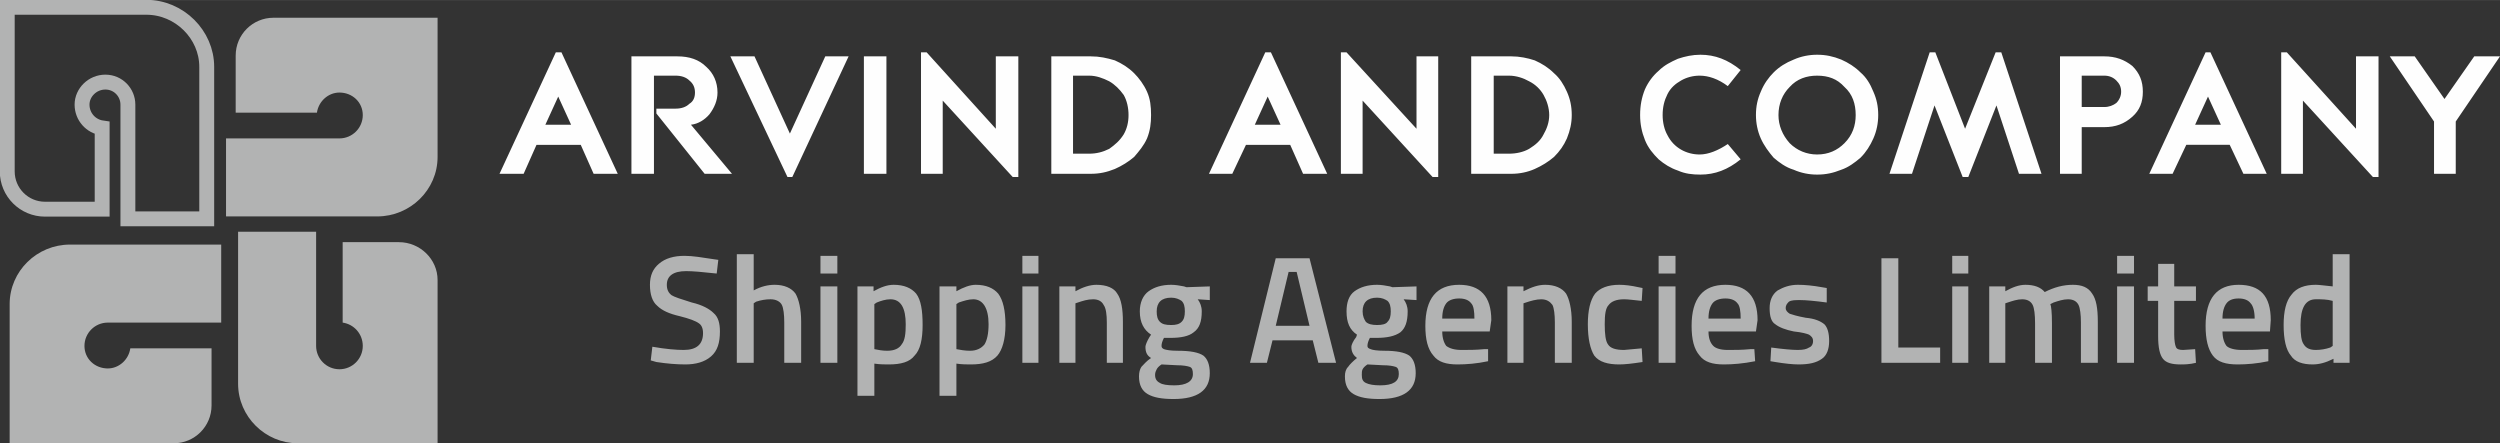
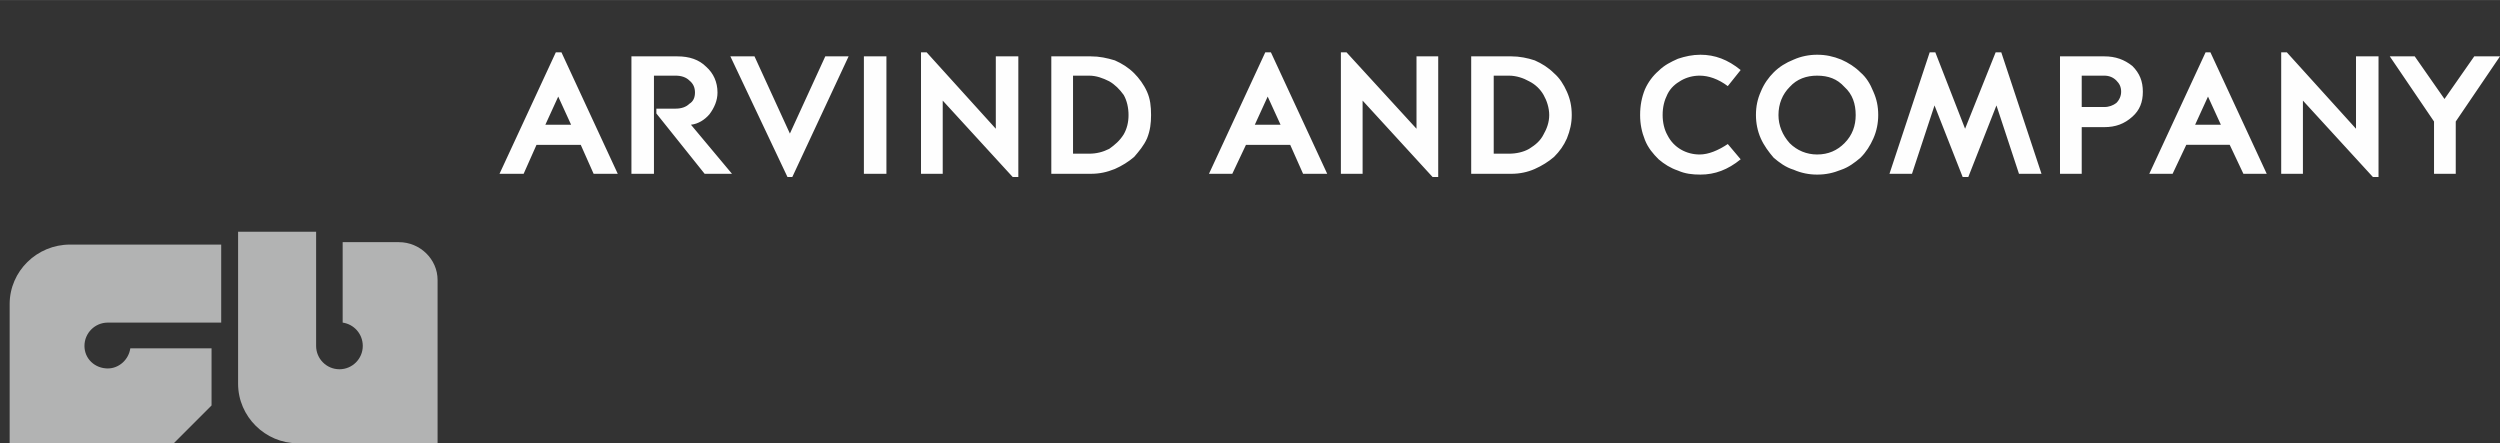
<svg xmlns="http://www.w3.org/2000/svg" xml:space="preserve" width="83.943mm" height="14.885mm" version="1.1" style="shape-rendering:geometricPrecision; text-rendering:geometricPrecision; image-rendering:optimizeQuality; fill-rule:evenodd; clip-rule:evenodd" viewBox="0 0 3108 551">
  <rect x="0" y="0" width="3108" height="551" fill="#333333" stroke="none" />
  <defs>
    <style type="text/css">
   
    .str0 {stroke:#B2B3B3;stroke-width:18.512}
    .fil1 {fill:none}
    .fil0 {fill:#B2B3B3}
    .fil2 {fill:#FEFEFE;fill-rule:nonzero}
    .fil3 {fill:#B2B3B3;fill-rule:nonzero}
   
  </style>
  </defs>
  <g id="Layer_x0020_1">
    <g id="_800643936">
      <g>
        <path class="fil0" d="M496 301l-70 0 0 100c14,2 25,14 25,29 0,16 -13,29 -29,29 -16,0 -29,-13 -29,-29 0,-1 0,-1 0,-2l0 -140 -97 0 0 189c0,41 34,74 74,74l174 0 0 -203c0,-26 -22,-47 -48,-47z" />
-         <path class="fil0" d="M293 69l0 71 101 0c2,-14 14,-25 28,-25 16,0 29,12 29,28 0,16 -13,29 -29,29 0,0 -1,0 -1,0l-140 0 0 97 188 0c41,0 75,-33 75,-74l0 -173 -204 0c-26,0 -47,21 -47,47z" />
-         <path class="fil0" d="M263 504l0 -71 -101 0c-2,14 -14,25 -28,25 -16,0 -29,-12 -29,-28 0,-16 13,-29 29,-29 0,0 1,0 1,0l140 0 0 -97 -188 0c-41,0 -75,33 -75,74l0 173 204 0c26,0 47,-21 47,-47z" />
-         <path class="fil1 str0" d="M56 260l71 0 0 -101c-14,-2 -25,-14 -25,-29 0,-15 13,-28 29,-28 16,0 28,13 28,28 0,1 0,2 0,2l0 140 98 0 0 -189c0,-40 -34,-74 -75,-74l-173 0 0 204c0,26 21,47 47,47z" />
+         <path class="fil0" d="M263 504l0 -71 -101 0c-2,14 -14,25 -28,25 -16,0 -29,-12 -29,-28 0,-16 13,-29 29,-29 0,0 1,0 1,0l140 0 0 -97 -188 0c-41,0 -75,33 -75,74l0 173 204 0z" />
      </g>
      <g>
        <path class="fil2" d="M621 216l70 -151 7 0 70 151 -30 0 -16 -36 -55 0 -16 36 -30 0zm57 -61l32 0 -16 -35 -16 35zm107 61l0 -146 57 0c15,0 27,4 36,13 9,8 14,19 14,32 0,10 -4,19 -10,27 -6,7 -14,12 -23,13l51 61 -34 0 -60 -75 0 -6 24 0c7,0 13,-2 17,-6 5,-3 7,-8 7,-14 0,-6 -2,-11 -7,-15 -4,-4 -10,-6 -17,-6l-27 0 0 122 -28 0zm123 -146l30 0 44 96 44 -96 29 0 -70 150 -6 0 -71 -150zm166 146l0 -146 28 0 0 146 -28 0zm71 0l0 -151 7 0 86 95 0 -90 28 0 0 150 -7 0 -87 -95 0 91 -27 0zm162 0l0 -146 49 0c11,0 20,2 30,5 9,4 17,9 24,16 6,6 12,14 16,23 4,9 5,18 5,29 0,10 -1,19 -5,29 -4,9 -10,16 -16,23 -7,6 -15,11 -24,15 -10,4 -19,6 -30,6l-49 0zm27 -25l20 0c9,0 17,-2 25,-6 7,-5 13,-10 18,-18 4,-7 6,-15 6,-24 0,-9 -2,-18 -6,-25 -5,-7 -11,-13 -18,-17 -8,-4 -16,-7 -25,-7l-20 0 0 97zm169 25l70 -151 7 0 70 151 -30 0 -16 -36 -55 0 -17 36 -29 0zm57 -61l32 0 -16 -35 -16 35zm107 61l0 -151 7 0 87 95 0 -90 27 0 0 150 -7 0 -87 -95 0 91 -27 0zm162 0l0 -146 50 0c10,0 20,2 29,5 9,4 17,9 24,16 7,6 12,14 16,23 4,9 6,18 6,29 0,10 -2,19 -6,29 -4,9 -9,16 -16,23 -7,6 -15,11 -24,15 -9,4 -19,6 -29,6l-50 0zm28 -25l19 0c9,0 18,-2 25,-6 8,-5 14,-10 18,-18 4,-7 7,-15 7,-24 0,-9 -3,-18 -7,-25 -4,-7 -10,-13 -18,-17 -7,-4 -16,-7 -25,-7l-19 0 0 97zm188 -17c-4,-10 -6,-20 -6,-31 0,-12 2,-22 6,-32 4,-9 10,-17 17,-23 7,-7 15,-11 24,-15 9,-3 18,-5 28,-5 18,0 34,6 50,19l-16 20c-12,-9 -24,-13 -35,-13 -8,0 -16,2 -23,6 -7,4 -13,9 -17,17 -4,8 -6,16 -6,26 0,9 2,18 6,25 4,8 10,14 17,18 7,4 15,6 23,6 11,0 23,-5 35,-13l16 19c-16,13 -32,19 -50,19 -10,0 -19,-1 -28,-5 -9,-3 -17,-8 -24,-14 -7,-7 -13,-14 -17,-24zm144 -2c-4,-9 -6,-19 -6,-29 0,-11 2,-20 6,-29 4,-10 10,-18 16,-24 7,-7 15,-12 25,-16 9,-4 19,-6 29,-6 11,0 20,2 30,6 9,4 17,9 24,16 7,6 12,14 16,24 4,9 6,18 6,29 0,10 -2,20 -6,29 -4,9 -9,17 -16,24 -7,6 -15,12 -24,15 -10,4 -19,6 -30,6 -10,0 -20,-2 -29,-6 -10,-3 -18,-9 -25,-15 -6,-7 -12,-15 -16,-24zm36 -64c-9,9 -14,21 -14,35 0,13 5,25 14,35 9,9 21,14 34,14 14,0 25,-5 34,-14 10,-10 14,-22 14,-35 0,-14 -4,-26 -14,-35 -9,-10 -20,-14 -34,-14 -13,0 -25,4 -34,14zm124 108l50 -151 7 0 37 95 38 -95 7 0 50 151 -28 0 -28 -85 -35 89 -7 0 -35 -89 -28 85 -28 0zm212 0l0 -146 55 0c14,0 25,4 35,12 9,9 13,19 13,32 0,13 -4,23 -13,31 -10,9 -21,13 -35,13l-28 0 0 58 -27 0zm27 -83l28 0c6,0 11,-2 15,-5 4,-4 6,-9 6,-14 0,-6 -2,-10 -6,-14 -4,-4 -9,-6 -15,-6l-28 0 0 39zm84 83l70 -151 6 0 70 151 -29 0 -17 -36 -54 0 -17 36 -29 0zm57 -61l32 0 -16 -35 -16 35zm107 61l0 -151 7 0 86 95 0 -90 28 0 0 150 -7 0 -87 -95 0 91 -27 0zm135 -146l31 0 37 53 37 -53 32 0 -55 81 0 65 -27 0 0 -65 -55 -81z" />
-         <path class="fil3" d="M853 337c-16,0 -24,6 -24,17 0,6 2,10 6,13 3,2 12,5 25,9 13,3 22,8 27,13 6,5 8,13 8,23 0,14 -3,24 -11,31 -8,7 -19,10 -32,10 -11,0 -23,-1 -36,-3l-7 -2 2 -17c17,3 30,4 39,4 16,0 24,-7 24,-21 0,-6 -2,-10 -5,-12 -4,-3 -12,-6 -24,-9 -13,-3 -22,-7 -28,-13 -6,-5 -9,-14 -9,-26 0,-12 4,-20 11,-26 8,-7 19,-10 32,-10 10,0 22,2 35,4l7 1 -2 17c-18,-2 -30,-3 -38,-3zm84 114l-21 0 0 -135 21 0 0 45c9,-5 18,-7 26,-7 12,0 21,4 26,11 4,7 7,19 7,35l0 51 -21 0 0 -50c0,-10 -1,-18 -3,-22 -2,-4 -7,-7 -14,-7 -6,0 -12,1 -18,3l-3 2 0 74zm83 0l0 -95 21 0 0 95 -21 0zm0 -111l0 -22 21 0 0 22 -21 0zm46 152l0 -136 20 0 0 6c9,-5 17,-8 25,-8 13,0 22,4 28,11 6,8 8,21 8,39 0,18 -3,31 -10,38 -6,8 -17,11 -32,11 -5,0 -11,0 -18,-1l0 40 -21 0zm41 -120c-6,0 -12,2 -17,4l-3 2 0 56c5,1 10,2 16,2 9,0 15,-3 18,-8 4,-5 5,-13 5,-25 0,-20 -6,-31 -19,-31zm61 120l0 -136 21 0 0 6c9,-5 17,-8 24,-8 13,0 22,4 28,11 6,8 9,21 9,39 0,18 -4,31 -10,38 -7,8 -18,11 -33,11 -5,0 -11,0 -18,-1l0 40 -21 0zm42 -120c-6,0 -12,2 -18,4l-3 2 0 56c5,1 11,2 17,2 8,0 14,-3 18,-8 3,-5 5,-13 5,-25 0,-20 -7,-31 -19,-31zm61 79l0 -95 20 0 0 95 -20 0zm0 -111l0 -22 20 0 0 22 -20 0zm66 111l-20 0 0 -95 20 0 0 6c9,-5 18,-8 26,-8 13,0 22,4 26,11 5,7 7,19 7,35l0 51 -20 0 0 -50c0,-10 -1,-18 -4,-22 -2,-4 -6,-7 -13,-7 -7,0 -13,2 -19,4l-3 1 0 74zm167 13c0,21 -15,32 -45,32 -15,0 -25,-2 -32,-6 -7,-4 -11,-11 -11,-22 0,-5 1,-9 3,-12 3,-3 6,-7 12,-11 -5,-3 -7,-7 -7,-14 0,-2 2,-7 5,-12l2 -3c-9,-6 -14,-15 -14,-29 0,-11 4,-20 11,-25 7,-5 16,-8 28,-8 5,0 11,1 16,2l3 1 29 -1 0 17 -15 -1c3,4 5,9 5,15 0,13 -3,21 -10,26 -6,5 -16,7 -29,7 -3,0 -6,0 -8,0 -2,4 -3,7 -3,10 0,2 1,3 3,4 3,1 8,2 17,2 16,0 26,2 32,6 5,4 8,11 8,22zm-68 2c0,5 2,8 6,10 3,2 9,3 18,3 15,0 23,-5 23,-14 0,-5 -1,-8 -4,-9 -3,-1 -8,-2 -16,-2l-19 -1c-3,2 -5,4 -6,6 -1,2 -2,4 -2,7zm2 -79c0,6 1,10 4,13 3,3 7,4 14,4 6,0 10,-1 13,-4 3,-3 4,-7 4,-13 0,-6 -1,-10 -4,-13 -3,-2 -7,-4 -13,-4 -12,0 -18,6 -18,17zm116 64l32 -130 42 0 33 130 -22 0 -7 -28 -50 0 -7 28 -21 0zm48 -113l-16 67 42 0 -16 -67 -10 0zm158 126c0,21 -15,32 -45,32 -15,0 -25,-2 -32,-6 -7,-4 -11,-11 -11,-22 0,-5 1,-9 4,-12 2,-3 6,-7 11,-11 -4,-3 -7,-7 -7,-14 0,-2 2,-7 6,-12l1 -3c-9,-6 -13,-15 -13,-29 0,-11 3,-20 10,-25 7,-5 16,-8 28,-8 5,0 11,1 16,2l3 1 30 -1 0 17 -16 -1c3,4 5,9 5,15 0,13 -3,21 -9,26 -7,5 -17,7 -30,7 -3,0 -6,0 -8,0 -2,4 -3,7 -3,10 0,2 1,3 4,4 2,1 8,2 17,2 15,0 25,2 31,6 5,4 8,11 8,22zm-67 2c0,5 1,8 5,10 4,2 10,3 18,3 16,0 23,-5 23,-14 0,-5 -1,-8 -4,-9 -3,-1 -8,-2 -16,-2l-19 -1c-3,2 -5,4 -6,6 -1,2 -1,4 -1,7zm1 -79c0,6 2,10 4,13 3,3 8,4 14,4 6,0 11,-1 13,-4 3,-3 4,-7 4,-13 0,-6 -1,-10 -4,-13 -3,-2 -7,-4 -13,-4 -12,0 -18,6 -18,17zm151 47l5 0 0 15c-14,3 -27,4 -38,4 -14,0 -24,-3 -30,-11 -7,-8 -10,-20 -10,-37 0,-34 14,-51 42,-51 26,0 40,14 40,44l-2 14 -59 0c0,8 2,14 5,18 4,3 10,5 19,5 9,0 18,0 28,-1zm-12 -38c0,-9 -1,-16 -4,-19 -3,-4 -8,-6 -15,-6 -7,0 -13,2 -16,6 -3,4 -5,10 -5,19l40 0zm61 55l-20 0 0 -95 20 0 0 6c10,-5 18,-8 27,-8 12,0 21,4 26,11 4,7 7,19 7,35l0 51 -21 0 0 -50c0,-10 -1,-18 -3,-22 -3,-4 -7,-7 -14,-7 -6,0 -13,2 -19,4l-3 1 0 74zm119 -97c7,0 15,1 24,3l5 1 -1 16c-10,-1 -17,-2 -22,-2 -10,0 -16,3 -19,7 -4,4 -5,12 -5,24 0,12 1,21 4,25 3,5 10,7 20,7l22 -2 1 17c-13,2 -22,3 -29,3 -14,0 -25,-3 -31,-11 -5,-8 -8,-21 -8,-39 0,-17 3,-30 9,-38 6,-7 16,-11 30,-11zm49 97l0 -95 21 0 0 95 -21 0zm0 -111l0 -22 21 0 0 22 -21 0zm114 94l5 0 1 15c-15,3 -28,4 -39,4 -14,0 -24,-3 -30,-11 -7,-8 -10,-20 -10,-37 0,-34 14,-51 42,-51 26,0 40,14 40,44l-2 14 -59 0c0,8 2,14 6,18 3,3 9,5 18,5 9,0 18,0 28,-1zm-12 -38c0,-9 -1,-16 -4,-19 -3,-4 -8,-6 -15,-6 -7,0 -13,2 -16,6 -3,4 -5,10 -5,19l40 0zm107 -20c-15,-2 -26,-3 -33,-3 -6,0 -11,0 -14,2 -2,2 -4,4 -4,8 0,3 2,5 5,7 3,1 9,3 20,5 11,1 18,4 23,8 4,4 6,11 6,21 0,10 -3,18 -9,22 -7,5 -16,7 -29,7 -7,0 -17,-1 -29,-3l-6 -1 1 -17c15,2 26,3 33,3 7,0 11,-1 14,-3 3,-1 5,-4 5,-8 0,-4 -2,-6 -5,-8 -2,-1 -9,-3 -19,-4 -10,-2 -18,-5 -23,-9 -5,-3 -7,-10 -7,-20 0,-9 3,-17 10,-22 7,-4 15,-7 25,-7 9,0 19,1 30,3l6 1 0 18zm141 75l-73 0 0 -130 21 0 0 111 52 0 0 19zm15 0l0 -95 20 0 0 95 -20 0zm0 -111l0 -22 20 0 0 22 -20 0zm66 111l-20 0 0 -95 20 0 0 6c9,-5 17,-8 25,-8 11,0 19,3 24,9 12,-6 23,-9 35,-9 11,0 19,3 24,11 5,7 7,18 7,35l0 51 -21 0 0 -50c0,-10 -1,-18 -3,-22 -2,-4 -6,-7 -13,-7 -6,0 -12,2 -18,4l-4 2c1,2 2,10 2,24l0 49 -21 0 0 -49c0,-11 -1,-19 -3,-23 -2,-4 -6,-7 -13,-7 -6,0 -12,2 -18,4l-3 1 0 74zm139 0l0 -95 21 0 0 95 -21 0zm0 -111l0 -22 21 0 0 22 -21 0zm98 34l-27 0 0 42c0,7 1,13 2,15 1,3 4,4 9,4l15 -1 1 17c-8,2 -15,2 -19,2 -11,0 -18,-2 -22,-7 -4,-5 -6,-14 -6,-28l0 -44 -13 0 0 -18 13 0 0 -28 20 0 0 28 27 0 0 18zm84 60l6 0 0 15c-14,3 -27,4 -38,4 -15,0 -25,-3 -31,-11 -6,-8 -9,-20 -9,-37 0,-34 14,-51 41,-51 27,0 40,14 40,44l-1 14 -59 0c0,8 2,14 5,18 3,3 10,5 19,5 9,0 18,0 27,-1zm-11 -38c0,-9 -2,-16 -5,-19 -3,-4 -8,-6 -15,-6 -7,0 -12,2 -15,6 -3,4 -5,10 -5,19l40 0zm118 -80l0 135 -20 0 0 -5c-10,5 -18,7 -26,7 -12,0 -22,-3 -27,-11 -6,-7 -9,-20 -9,-38 0,-17 3,-30 10,-38 6,-8 16,-12 30,-12 4,0 11,1 21,2l0 -40 21 0zm-24 116l3 -2 0 -56c-7,-2 -14,-2 -21,-2 -13,0 -19,11 -19,32 0,12 1,20 4,24 3,5 8,7 15,7 6,0 12,-1 18,-3z" />
      </g>
    </g>
  </g>
</svg>